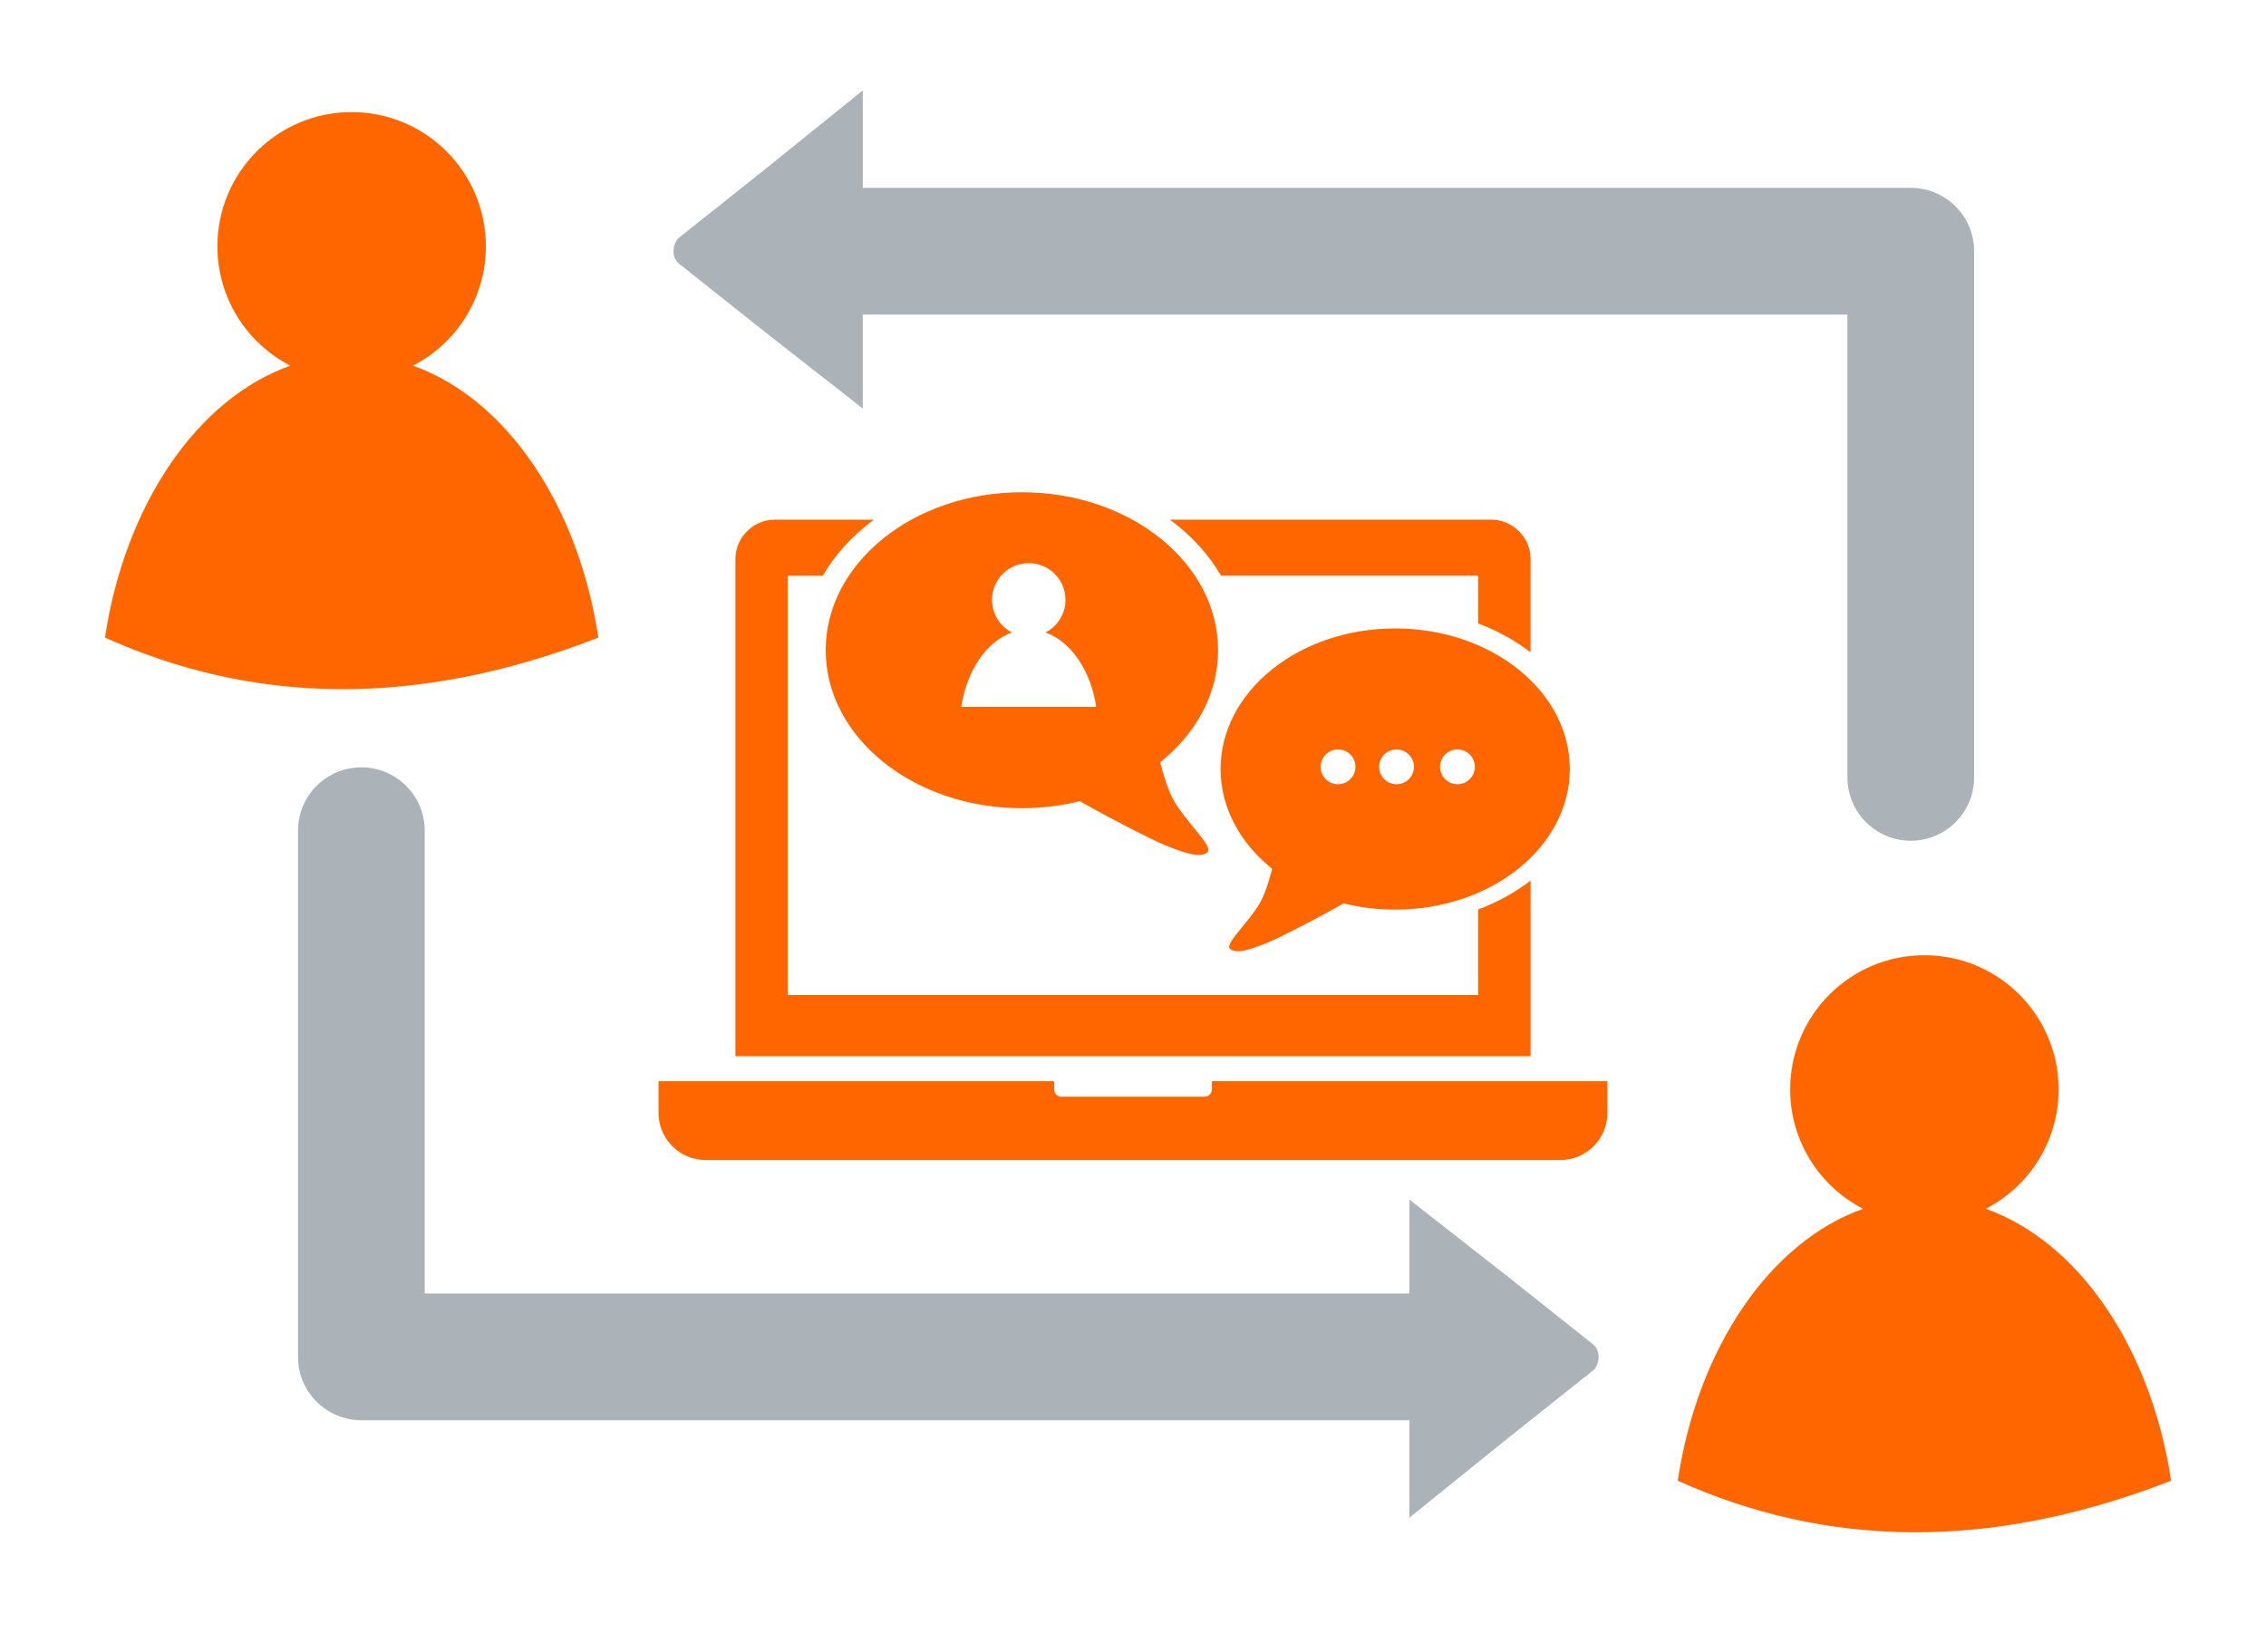
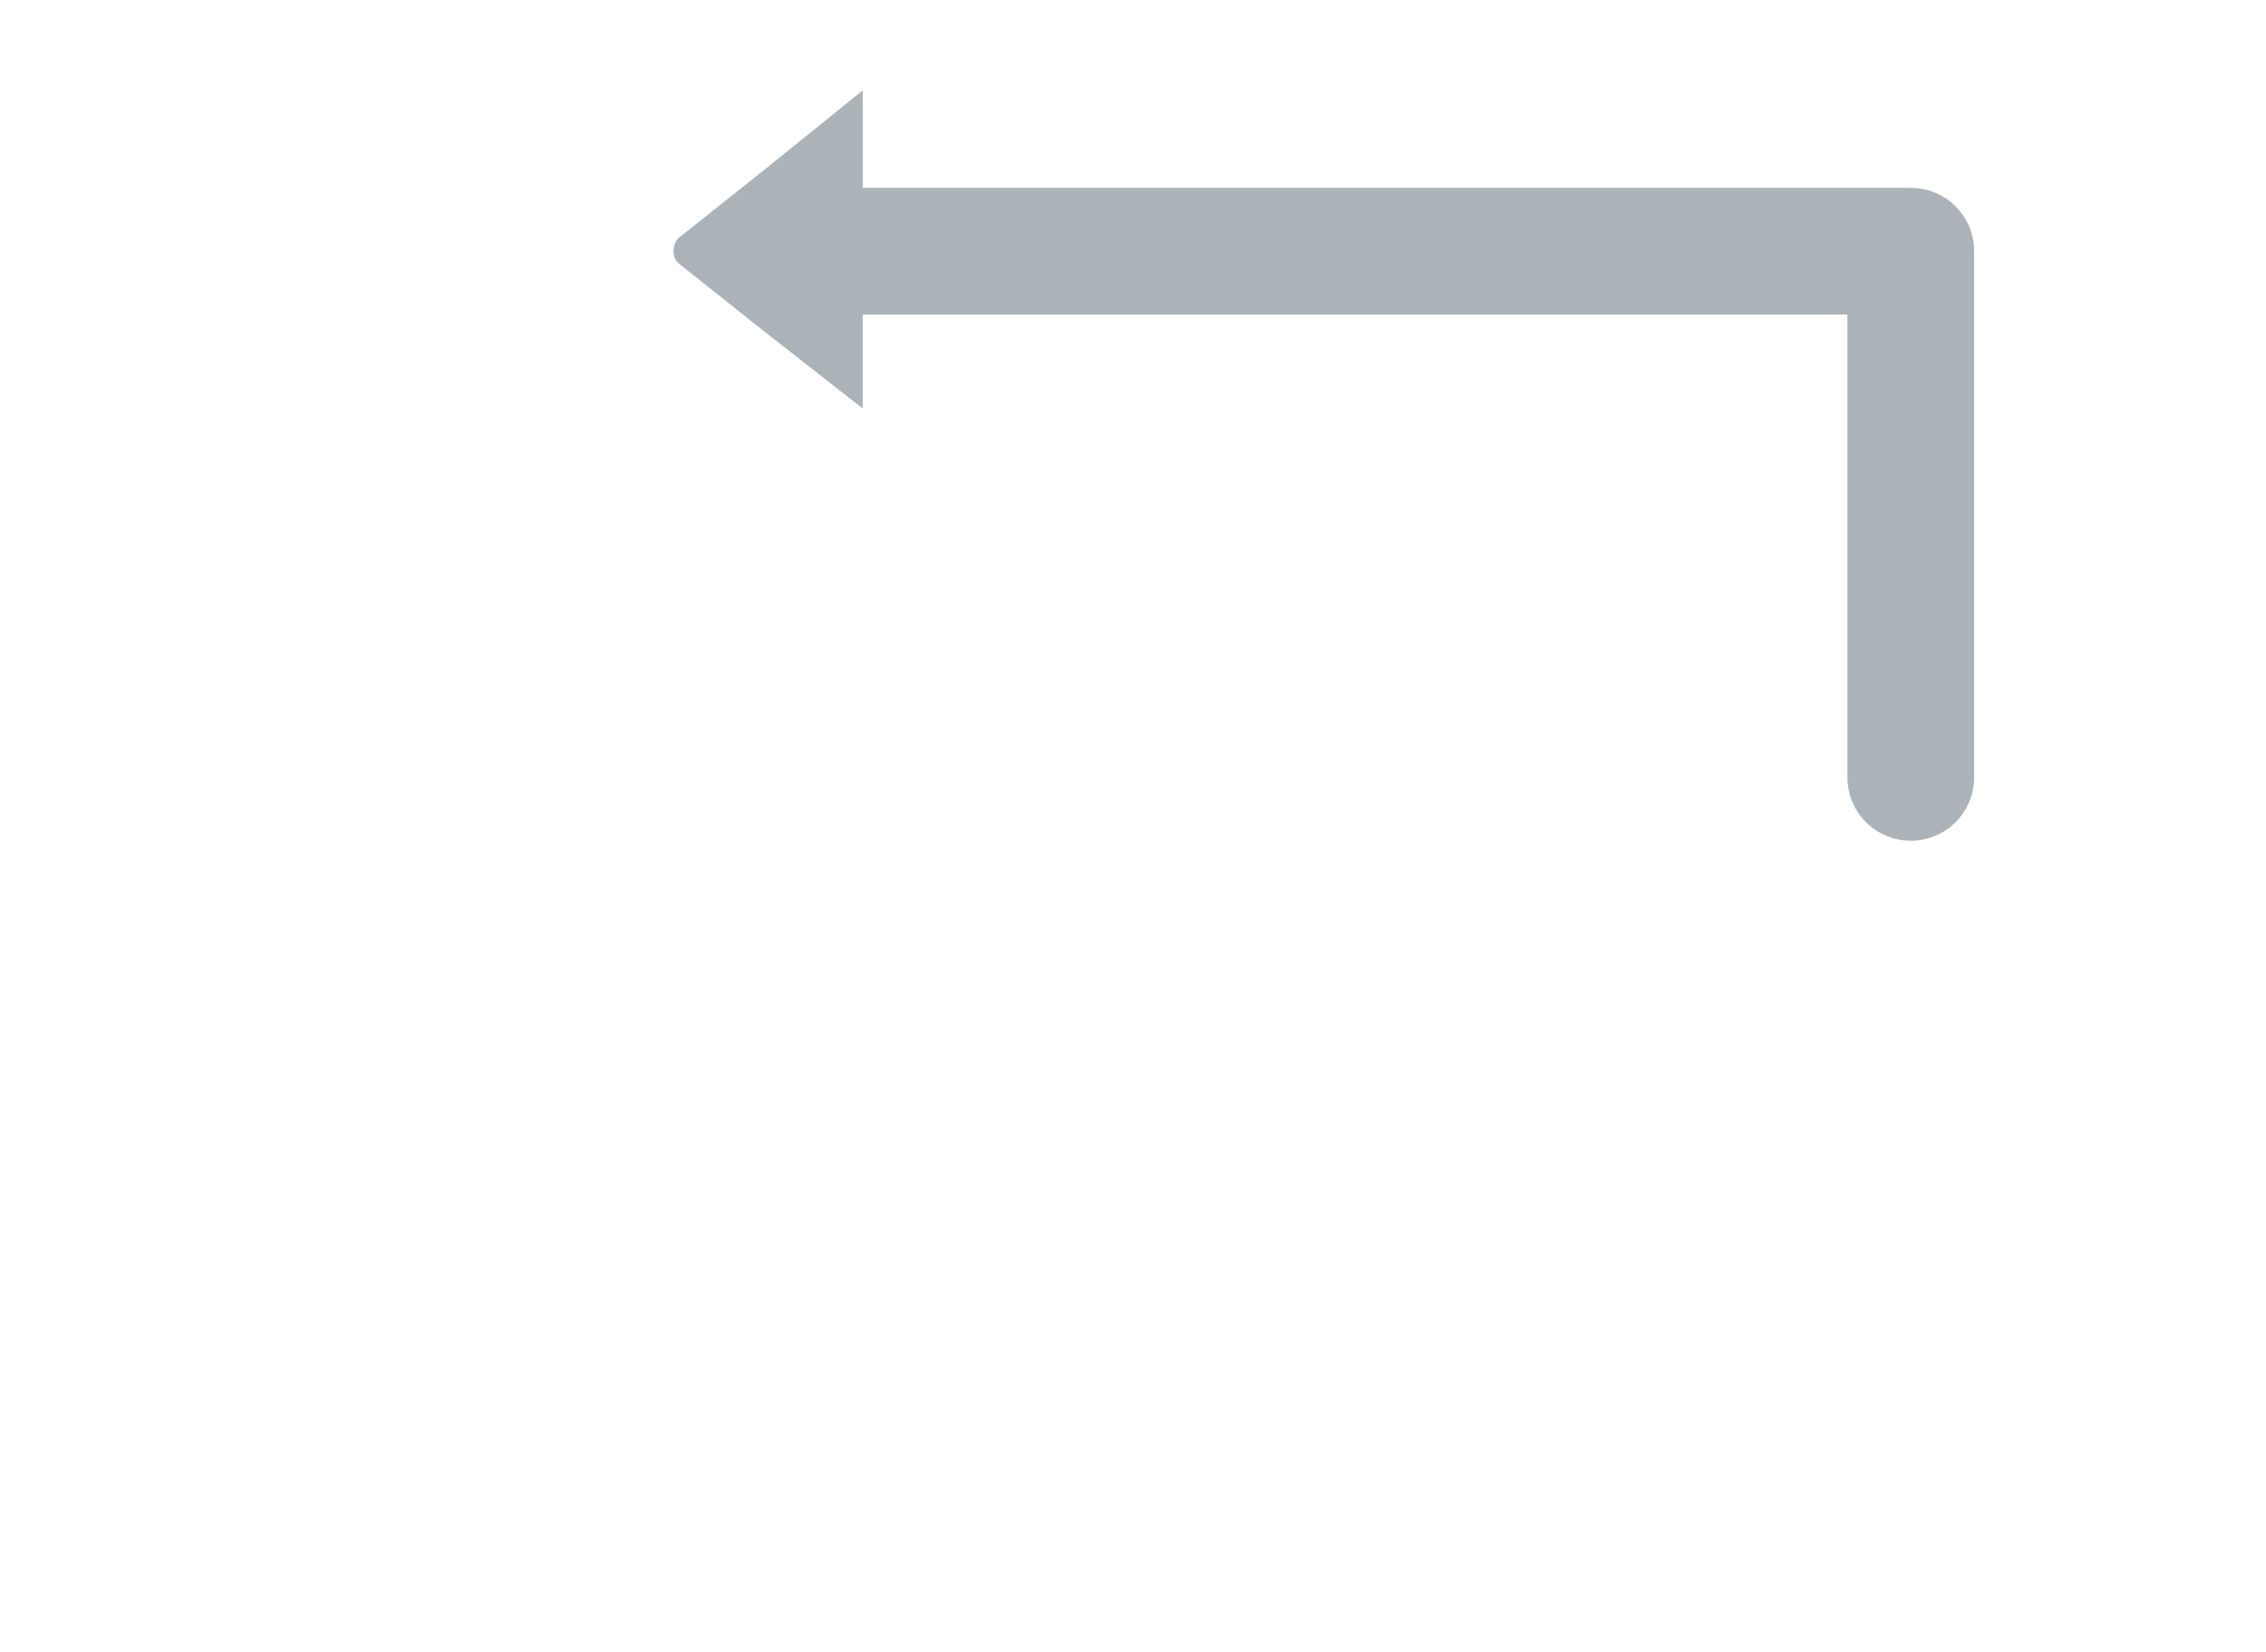
<svg xmlns="http://www.w3.org/2000/svg" xml:space="preserve" width="1862px" height="1358px" style="shape-rendering:geometricPrecision; text-rendering:geometricPrecision; image-rendering:optimizeQuality; fill-rule:evenodd; clip-rule:evenodd" viewBox="0 0 129.397 94.378">
  <defs>
    <style type="text/css">
   
    .fil0 {fill:none}
    .fil2 {fill:#ABB2B8}
    .fil1 {fill:#FF6600}
   
  </style>
  </defs>
  <g id="Layer_x0020_1">
    <g id="_234006168">
-       <rect id="_234029080" class="fil0" y="8.20572e-005" width="129.397" height="94.378" />
-       <path id="_234005376" class="fil1" d="M20.079 6.403c4.233,0 7.664,3.432 7.664,7.665 0,2.972 -1.691,5.548 -4.164,6.82 5.302,1.877 9.44,7.919 10.587,15.532 -10.479,4.083 -19.788,3.771 -28.175,0 1.146,-7.613 5.285,-13.655 10.586,-15.532 -2.472,-1.272 -4.164,-3.848 -4.164,-6.82 0,-4.233 3.432,-7.665 7.664,-7.665l0 0z" />
-       <path id="_234005520" class="fil1" d="M109.895 54.562c4.233,0 7.664,3.432 7.664,7.665 0,2.972 -1.691,5.548 -4.164,6.82 5.302,1.877 9.44,7.919 10.587,15.532 -10.479,4.083 -19.788,3.771 -28.175,0 1.146,-7.613 5.285,-13.655 10.586,-15.532 -2.472,-1.272 -4.164,-3.848 -4.164,-6.82 0,-4.233 3.432,-7.665 7.664,-7.665l0 0z" />
-       <path id="_234028672" class="fil1" d="M37.606 61.755l22.587 0 0 0.474c0,0.228 0.187,0.415 0.415,0.415l8.181 0c0.228,0 0.415,-0.187 0.415,-0.415l0 -0.474 22.587 0 0 1.825c0,1.474 -1.206,2.681 -2.681,2.681l-48.823 0c-1.474,0 -2.681,-1.206 -2.681,-2.681l0 -1.825 0 0 0 0zm4.387 -1.423l45.411 0 0 -10.031c-0.875,0.673 -1.885,1.232 -2.994,1.65l0 4.884 -39.423 0 0 -23.95 1.997 0c0.704,-1.219 1.702,-2.305 2.92,-3.201l-5.657 0c-1.239,0 -2.253,1.014 -2.253,2.253l0 28.396 0 0 0 0 -8.20572e-005 0zm45.41 -23.07l0 -5.326c0,-1.239 -1.014,-2.253 -2.253,-2.253l-18.344 0c1.218,0.896 2.215,1.983 2.92,3.201l14.684 0 0 2.728c1.109,0.417 2.119,0.977 2.994,1.65l0 0 0 0zm-25.738 8.501c1.577,0.905 4.006,2.159 4.852,2.51 1.31,0.542 2.078,0.723 2.439,0.406 0.361,-0.316 -1.265,-1.761 -1.942,-2.981 -0.308,-0.555 -0.57,-1.4 -0.763,-2.156 2.043,-1.635 3.308,-3.899 3.308,-6.401 0,-4.983 -5.016,-9.023 -11.204,-9.023 -6.188,0 -11.204,4.04 -11.204,9.023 0,4.984 5.016,9.023 11.204,9.023 1.153,0 2.265,-0.14 3.311,-0.401l0 0 0 0 0 8.20572e-005zm15.061 5.838c-1.404,0.806 -3.565,1.922 -4.318,2.234 -1.166,0.482 -1.849,0.643 -2.171,0.362 -0.322,-0.281 1.126,-1.567 1.729,-2.653 0.275,-0.494 0.507,-1.246 0.68,-1.919 -1.818,-1.455 -2.944,-3.47 -2.944,-5.697 0,-4.435 4.464,-8.031 9.972,-8.031 5.507,0 9.971,3.595 9.971,8.031 0,4.435 -4.464,8.03 -9.971,8.03 -1.026,0 -2.015,-0.125 -2.947,-0.357l0 0 0 0 0 8.20572e-005zm-0.318 -8.793c0.549,0 0.994,0.445 0.994,0.994 0,0.548 -0.445,0.993 -0.994,0.993 -0.549,0 -0.994,-0.445 -0.994,-0.993 0,-0.549 0.445,-0.994 0.994,-0.994zm3.342 0c0.549,0 0.994,0.445 0.994,0.994 0,0.548 -0.445,0.993 -0.994,0.993 -0.549,0 -0.994,-0.445 -0.994,-0.993 0,-0.549 0.445,-0.994 0.994,-0.994zm3.478 0c0.549,0 0.994,0.445 0.994,0.994 0,0.548 -0.445,0.993 -0.994,0.993 -0.549,0 -0.994,-0.445 -0.994,-0.993 0,-0.549 0.445,-0.994 0.994,-0.994zm-24.481 -10.641c1.157,0 2.096,0.938 2.096,2.096 0,0.813 -0.462,1.517 -1.139,1.865 1.45,0.514 2.582,2.166 2.895,4.248l-7.706 0c0.314,-2.082 1.445,-3.735 2.895,-4.248 -0.676,-0.348 -1.139,-1.052 -1.139,-1.865 0,-1.158 0.938,-2.096 2.096,-2.096l0 0 0 0 8.20572e-005 0z" />
-       <path id="_236828608" class="fil2" d="M80.481 68.518l5.715 4.474c1.581,1.257 3.162,2.514 4.744,3.771 0.578,0.447 0.327,1.273 0.054,1.501l-4.798 3.814 -5.715 4.612 0 -5.567 -59.848 0c-1.998,0 -3.618,-1.62 -3.618,-3.618l0 -30.056c0,-1.998 1.62,-3.618 3.618,-3.618 1.998,0 3.618,1.62 3.618,3.618l0 26.437 56.23 0 0 -5.369 0 8.20572e-005z" />
      <path id="_234028264" class="fil2" d="M49.267 23.335l-5.715 -4.474c-1.581,-1.257 -3.162,-2.514 -4.744,-3.771 -0.578,-0.447 -0.327,-1.273 -0.054,-1.501l4.798 -3.814 5.715 -4.612 0 5.567 59.848 0c1.998,0 3.618,1.62 3.618,3.618l0 30.056c0,1.998 -1.62,3.618 -3.618,3.618 -1.998,0 -3.618,-1.62 -3.618,-3.618l0 -26.437 -56.23 0 0 5.369 -0 -8.20572e-005z" />
    </g>
  </g>
</svg>